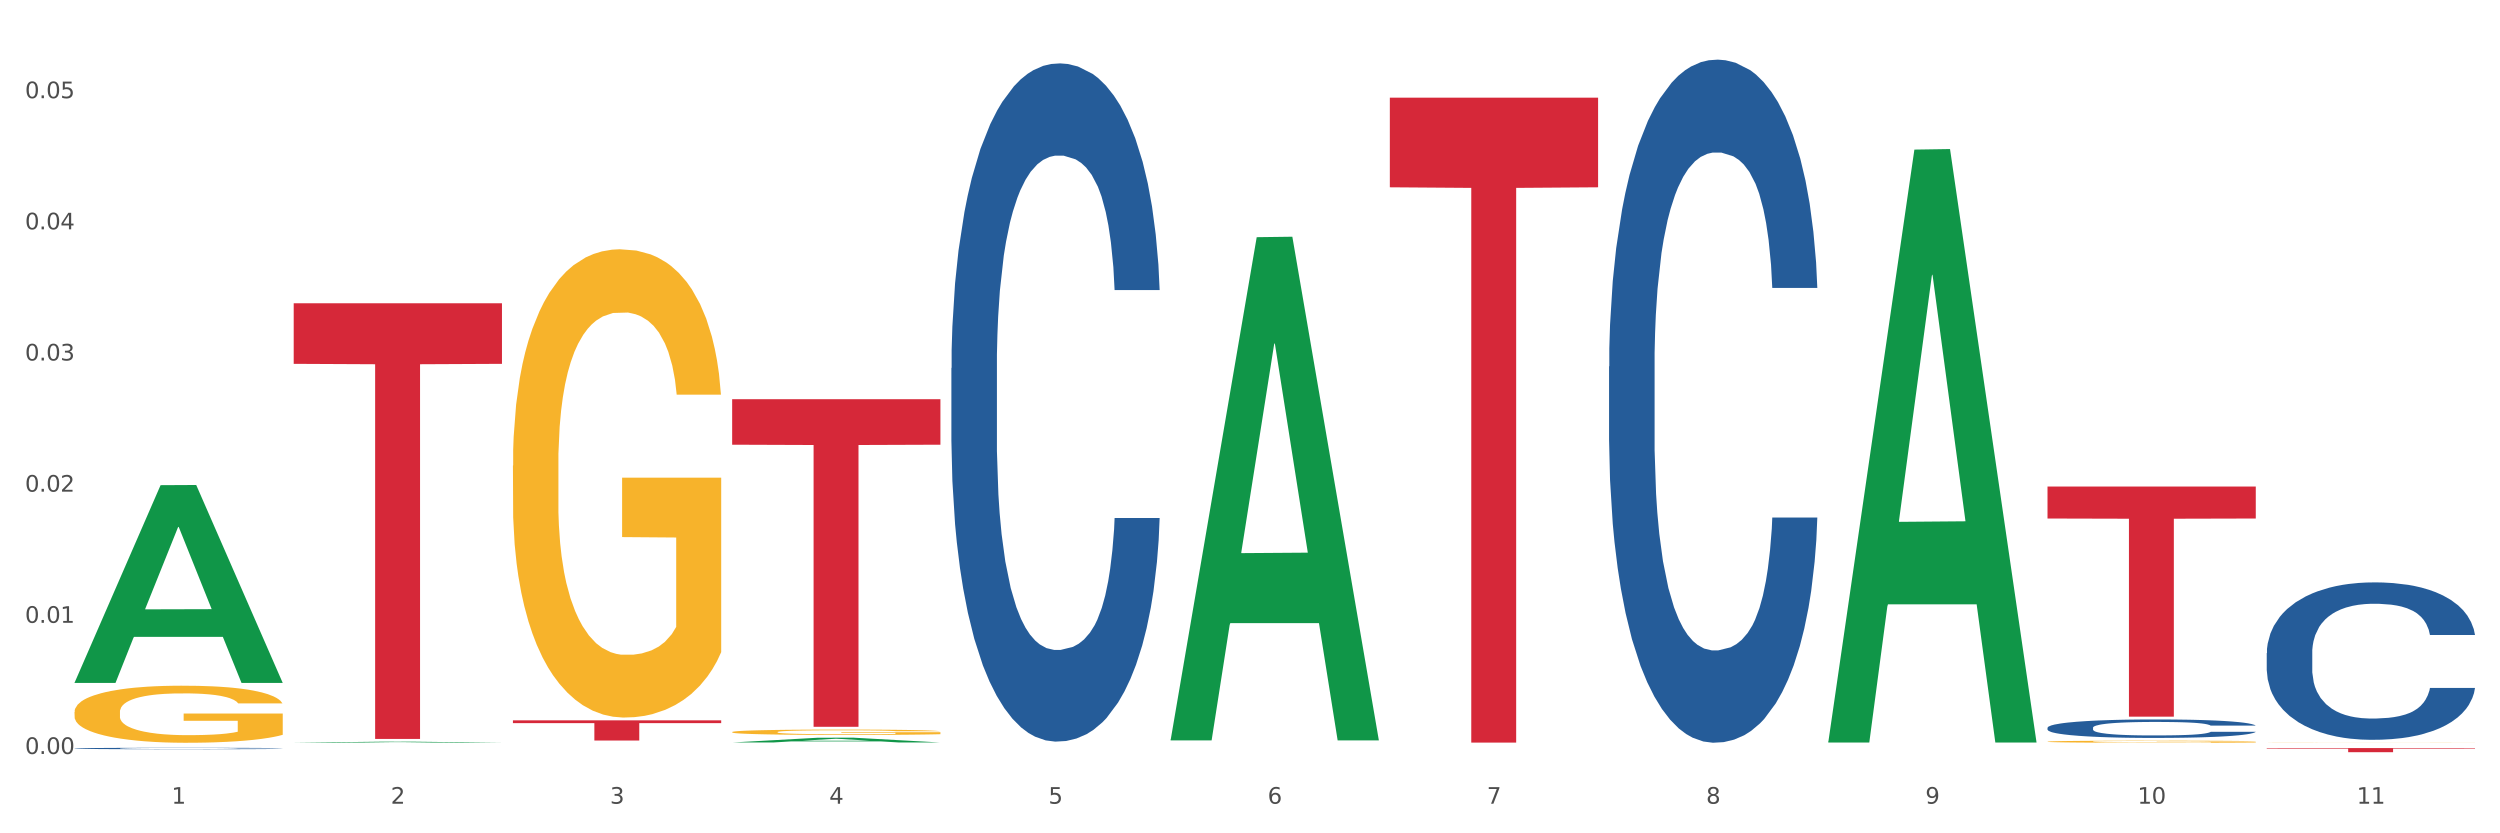
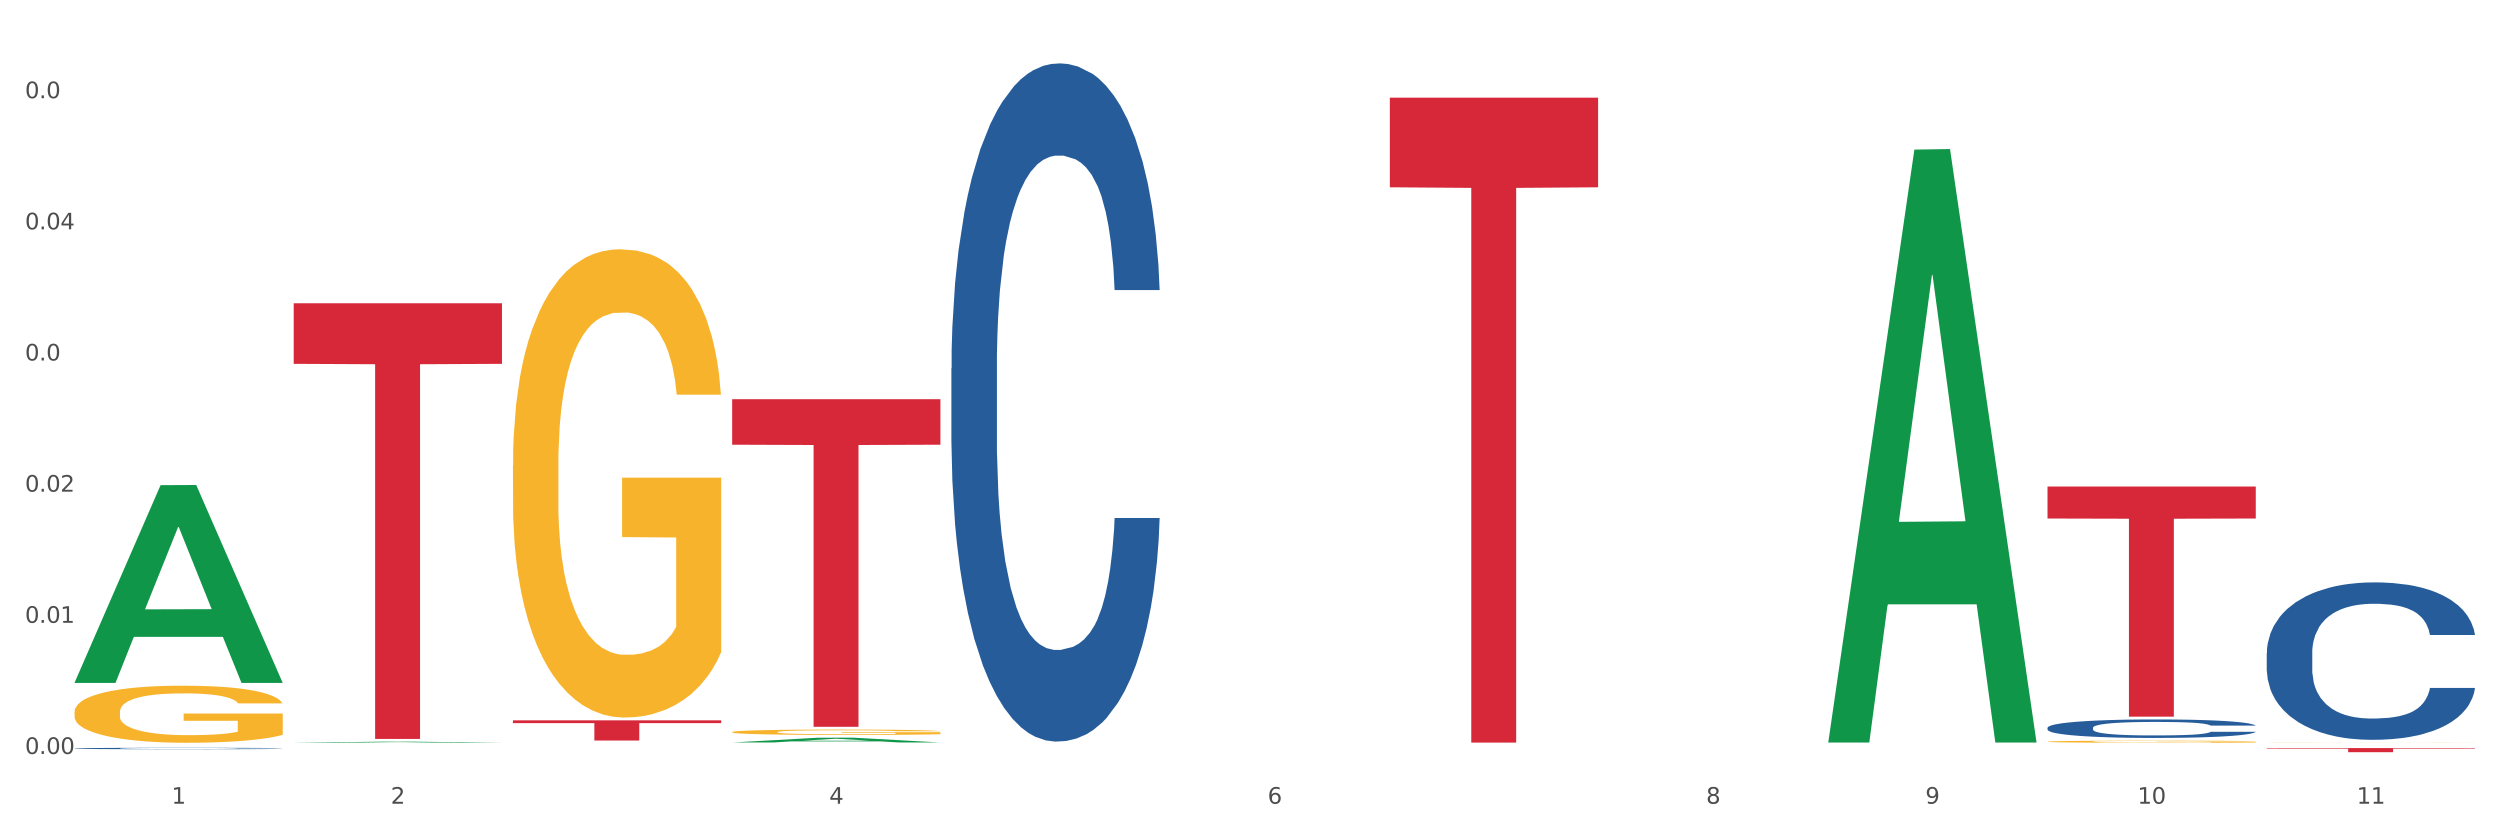
<svg xmlns="http://www.w3.org/2000/svg" xmlns:xlink="http://www.w3.org/1999/xlink" width="1080pt" height="360pt" viewBox="0 0 1080 360" version="1.1">
  <rect x="0" y="0" width="1080" height="360" fill="#333333" stroke="none" />
  <defs>
    <style type="text/css">*{stroke-linejoin: round; stroke-linecap: butt}</style>
  </defs>
  <g id="figure_1">
    <g id="patch_1">
      <path d="M 0 360  L 1080 360  L 1080 0  L 0 0  z " style="fill: #ffffff; stroke: #ffffff; stroke-linejoin: miter" />
    </g>
    <g id="axes_1">
      <g id="matplotlib.axis_1">
        <g id="xtick_1">
          <g id="text_1">
            <g style="fill: #4d4d4d" transform="translate(74.106 347.204) scale(0.096 -0.096)">
              <defs>
                <path id="DejaVuSans-31" d="M 794 531  L 1825 531  L 1825 4091  L 703 3866  L 703 4441  L 1819 4666  L 2450 4666  L 2450 531  L 3481 531  L 3481 0  L 794 0  L 794 531  z " transform="scale(0.016)" />
              </defs>
              <use xlink:href="#DejaVuSans-31" />
            </g>
          </g>
        </g>
        <g id="xtick_2">
          <g id="text_2">
            <g style="fill: #4d4d4d" transform="translate(168.812 347.204) scale(0.096 -0.096)">
              <defs>
                <path id="DejaVuSans-32" d="M 1228 531  L 3431 531  L 3431 0  L 469 0  L 469 531  Q 828 903 1448 1529  Q 2069 2156 2228 2338  Q 2531 2678 2651 2914  Q 2772 3150 2772 3378  Q 2772 3750 2511 3984  Q 2250 4219 1831 4219  Q 1534 4219 1204 4116  Q 875 4013 500 3803  L 500 4441  Q 881 4594 1212 4672  Q 1544 4750 1819 4750  Q 2544 4750 2975 4387  Q 3406 4025 3406 3419  Q 3406 3131 3298 2873  Q 3191 2616 2906 2266  Q 2828 2175 2409 1742  Q 1991 1309 1228 531  z " transform="scale(0.016)" />
              </defs>
              <use xlink:href="#DejaVuSans-32" />
            </g>
          </g>
        </g>
        <g id="xtick_3">
          <g id="text_3">
            <g style="fill: #4d4d4d" transform="translate(263.517 347.204) scale(0.096 -0.096)">
              <defs>
-                 <path id="DejaVuSans-33" d="M 2597 2516  Q 3050 2419 3304 2112  Q 3559 1806 3559 1356  Q 3559 666 3084 287  Q 2609 -91 1734 -91  Q 1441 -91 1130 -33  Q 819 25 488 141  L 488 750  Q 750 597 1062 519  Q 1375 441 1716 441  Q 2309 441 2620 675  Q 2931 909 2931 1356  Q 2931 1769 2642 2001  Q 2353 2234 1838 2234  L 1294 2234  L 1294 2753  L 1863 2753  Q 2328 2753 2575 2939  Q 2822 3125 2822 3475  Q 2822 3834 2567 4026  Q 2313 4219 1838 4219  Q 1578 4219 1281 4162  Q 984 4106 628 3988  L 628 4550  Q 988 4650 1302 4700  Q 1616 4750 1894 4750  Q 2613 4750 3031 4423  Q 3450 4097 3450 3541  Q 3450 3153 3228 2886  Q 3006 2619 2597 2516  z " transform="scale(0.016)" />
-               </defs>
+                 </defs>
              <use xlink:href="#DejaVuSans-33" />
            </g>
          </g>
        </g>
        <g id="xtick_4">
          <g id="text_4">
            <g style="fill: #4d4d4d" transform="translate(358.223 347.204) scale(0.096 -0.096)">
              <defs>
                <path id="DejaVuSans-34" d="M 2419 4116  L 825 1625  L 2419 1625  L 2419 4116  z M 2253 4666  L 3047 4666  L 3047 1625  L 3713 1625  L 3713 1100  L 3047 1100  L 3047 0  L 2419 0  L 2419 1100  L 313 1100  L 313 1709  L 2253 4666  z " transform="scale(0.016)" />
              </defs>
              <use xlink:href="#DejaVuSans-34" />
            </g>
          </g>
        </g>
        <g id="xtick_5">
          <g id="text_5">
            <g style="fill: #4d4d4d" transform="translate(452.928 347.204) scale(0.096 -0.096)">
              <defs>
-                 <path id="DejaVuSans-35" d="M 691 4666  L 3169 4666  L 3169 4134  L 1269 4134  L 1269 2991  Q 1406 3038 1543 3061  Q 1681 3084 1819 3084  Q 2600 3084 3056 2656  Q 3513 2228 3513 1497  Q 3513 744 3044 326  Q 2575 -91 1722 -91  Q 1428 -91 1123 -41  Q 819 9 494 109  L 494 744  Q 775 591 1075 516  Q 1375 441 1709 441  Q 2250 441 2565 725  Q 2881 1009 2881 1497  Q 2881 1984 2565 2268  Q 2250 2553 1709 2553  Q 1456 2553 1204 2497  Q 953 2441 691 2322  L 691 4666  z " transform="scale(0.016)" />
-               </defs>
+                 </defs>
              <use xlink:href="#DejaVuSans-35" />
            </g>
          </g>
        </g>
        <g id="xtick_6">
          <g id="text_6">
            <g style="fill: #4d4d4d" transform="translate(547.634 347.204) scale(0.096 -0.096)">
              <defs>
                <path id="DejaVuSans-36" d="M 2113 2584  Q 1688 2584 1439 2293  Q 1191 2003 1191 1497  Q 1191 994 1439 701  Q 1688 409 2113 409  Q 2538 409 2786 701  Q 3034 994 3034 1497  Q 3034 2003 2786 2293  Q 2538 2584 2113 2584  z M 3366 4563  L 3366 3988  Q 3128 4100 2886 4159  Q 2644 4219 2406 4219  Q 1781 4219 1451 3797  Q 1122 3375 1075 2522  Q 1259 2794 1537 2939  Q 1816 3084 2150 3084  Q 2853 3084 3261 2657  Q 3669 2231 3669 1497  Q 3669 778 3244 343  Q 2819 -91 2113 -91  Q 1303 -91 875 529  Q 447 1150 447 2328  Q 447 3434 972 4092  Q 1497 4750 2381 4750  Q 2619 4750 2861 4703  Q 3103 4656 3366 4563  z " transform="scale(0.016)" />
              </defs>
              <use xlink:href="#DejaVuSans-36" />
            </g>
          </g>
        </g>
        <g id="xtick_7">
          <g id="text_7">
            <g style="fill: #4d4d4d" transform="translate(642.339 347.204) scale(0.096 -0.096)">
              <defs>
-                 <path id="DejaVuSans-37" d="M 525 4666  L 3525 4666  L 3525 4397  L 1831 0  L 1172 0  L 2766 4134  L 525 4134  L 525 4666  z " transform="scale(0.016)" />
-               </defs>
+                 </defs>
              <use xlink:href="#DejaVuSans-37" />
            </g>
          </g>
        </g>
        <g id="xtick_8">
          <g id="text_8">
            <g style="fill: #4d4d4d" transform="translate(737.044 347.204) scale(0.096 -0.096)">
              <defs>
                <path id="DejaVuSans-38" d="M 2034 2216  Q 1584 2216 1326 1975  Q 1069 1734 1069 1313  Q 1069 891 1326 650  Q 1584 409 2034 409  Q 2484 409 2743 651  Q 3003 894 3003 1313  Q 3003 1734 2745 1975  Q 2488 2216 2034 2216  z M 1403 2484  Q 997 2584 770 2862  Q 544 3141 544 3541  Q 544 4100 942 4425  Q 1341 4750 2034 4750  Q 2731 4750 3128 4425  Q 3525 4100 3525 3541  Q 3525 3141 3298 2862  Q 3072 2584 2669 2484  Q 3125 2378 3379 2068  Q 3634 1759 3634 1313  Q 3634 634 3220 271  Q 2806 -91 2034 -91  Q 1263 -91 848 271  Q 434 634 434 1313  Q 434 1759 690 2068  Q 947 2378 1403 2484  z M 1172 3481  Q 1172 3119 1398 2916  Q 1625 2713 2034 2713  Q 2441 2713 2670 2916  Q 2900 3119 2900 3481  Q 2900 3844 2670 4047  Q 2441 4250 2034 4250  Q 1625 4250 1398 4047  Q 1172 3844 1172 3481  z " transform="scale(0.016)" />
              </defs>
              <use xlink:href="#DejaVuSans-38" />
            </g>
          </g>
        </g>
        <g id="xtick_9">
          <g id="text_9">
            <g style="fill: #4d4d4d" transform="translate(831.75 347.204) scale(0.096 -0.096)">
              <defs>
                <path id="DejaVuSans-39" d="M 703 97  L 703 672  Q 941 559 1184 500  Q 1428 441 1663 441  Q 2288 441 2617 861  Q 2947 1281 2994 2138  Q 2813 1869 2534 1725  Q 2256 1581 1919 1581  Q 1219 1581 811 2004  Q 403 2428 403 3163  Q 403 3881 828 4315  Q 1253 4750 1959 4750  Q 2769 4750 3195 4129  Q 3622 3509 3622 2328  Q 3622 1225 3098 567  Q 2575 -91 1691 -91  Q 1453 -91 1209 -44  Q 966 3 703 97  z M 1959 2075  Q 2384 2075 2632 2365  Q 2881 2656 2881 3163  Q 2881 3666 2632 3958  Q 2384 4250 1959 4250  Q 1534 4250 1286 3958  Q 1038 3666 1038 3163  Q 1038 2656 1286 2365  Q 1534 2075 1959 2075  z " transform="scale(0.016)" />
              </defs>
              <use xlink:href="#DejaVuSans-39" />
            </g>
          </g>
        </g>
        <g id="xtick_10">
          <g id="text_10">
            <g style="fill: #4d4d4d" transform="translate(923.401 347.204) scale(0.096 -0.096)">
              <defs>
                <path id="DejaVuSans-30" d="M 2034 4250  Q 1547 4250 1301 3770  Q 1056 3291 1056 2328  Q 1056 1369 1301 889  Q 1547 409 2034 409  Q 2525 409 2770 889  Q 3016 1369 3016 2328  Q 3016 3291 2770 3770  Q 2525 4250 2034 4250  z M 2034 4750  Q 2819 4750 3233 4129  Q 3647 3509 3647 2328  Q 3647 1150 3233 529  Q 2819 -91 2034 -91  Q 1250 -91 836 529  Q 422 1150 422 2328  Q 422 3509 836 4129  Q 1250 4750 2034 4750  z " transform="scale(0.016)" />
              </defs>
              <use xlink:href="#DejaVuSans-31" />
              <use xlink:href="#DejaVuSans-30" transform="translate(63.623 0)" />
            </g>
          </g>
        </g>
        <g id="xtick_11">
          <g id="text_11">
            <g style="fill: #4d4d4d" transform="translate(1018.107 347.204) scale(0.096 -0.096)">
              <use xlink:href="#DejaVuSans-31" />
              <use xlink:href="#DejaVuSans-31" transform="translate(63.623 0)" />
            </g>
          </g>
        </g>
        <g id="xtick_12" />
        <g id="xtick_13" />
        <g id="xtick_14" />
        <g id="xtick_15" />
        <g id="xtick_16" />
        <g id="xtick_17" />
        <g id="xtick_18" />
        <g id="xtick_19" />
        <g id="xtick_20" />
        <g id="xtick_21" />
      </g>
      <g id="matplotlib.axis_2">
        <g id="ytick_1">
          <g id="text_12">
            <g style="fill: #4d4d4d" transform="translate(10.8 325.714) scale(0.096 -0.096)">
              <defs>
                <path id="DejaVuSans-2e" d="M 684 794  L 1344 794  L 1344 0  L 684 0  L 684 794  z " transform="scale(0.016)" />
              </defs>
              <use xlink:href="#DejaVuSans-30" />
              <use xlink:href="#DejaVuSans-2e" transform="translate(63.623 0)" />
              <use xlink:href="#DejaVuSans-30" transform="translate(95.41 0)" />
              <use xlink:href="#DejaVuSans-30" transform="translate(159.033 0)" />
            </g>
          </g>
        </g>
        <g id="ytick_2">
          <g id="text_13">
            <g style="fill: #4d4d4d" transform="translate(10.8 269.056) scale(0.096 -0.096)">
              <use xlink:href="#DejaVuSans-30" />
              <use xlink:href="#DejaVuSans-2e" transform="translate(63.623 0)" />
              <use xlink:href="#DejaVuSans-30" transform="translate(95.41 0)" />
              <use xlink:href="#DejaVuSans-31" transform="translate(159.033 0)" />
            </g>
          </g>
        </g>
        <g id="ytick_3">
          <g id="text_14">
            <g style="fill: #4d4d4d" transform="translate(10.8 212.399) scale(0.096 -0.096)">
              <use xlink:href="#DejaVuSans-30" />
              <use xlink:href="#DejaVuSans-2e" transform="translate(63.623 0)" />
              <use xlink:href="#DejaVuSans-30" transform="translate(95.41 0)" />
              <use xlink:href="#DejaVuSans-32" transform="translate(159.033 0)" />
            </g>
          </g>
        </g>
        <g id="ytick_4">
          <g id="text_15">
            <g style="fill: #4d4d4d" transform="translate(10.8 155.741) scale(0.096 -0.096)">
              <use xlink:href="#DejaVuSans-30" />
              <use xlink:href="#DejaVuSans-2e" transform="translate(63.623 0)" />
              <use xlink:href="#DejaVuSans-30" transform="translate(95.41 0)" />
              <use xlink:href="#DejaVuSans-33" transform="translate(159.033 0)" />
            </g>
          </g>
        </g>
        <g id="ytick_5">
          <g id="text_16">
            <g style="fill: #4d4d4d" transform="translate(10.8 99.083) scale(0.096 -0.096)">
              <use xlink:href="#DejaVuSans-30" />
              <use xlink:href="#DejaVuSans-2e" transform="translate(63.623 0)" />
              <use xlink:href="#DejaVuSans-30" transform="translate(95.41 0)" />
              <use xlink:href="#DejaVuSans-34" transform="translate(159.033 0)" />
            </g>
          </g>
        </g>
        <g id="ytick_6">
          <g id="text_17">
            <g style="fill: #4d4d4d" transform="translate(10.8 42.426) scale(0.096 -0.096)">
              <use xlink:href="#DejaVuSans-30" />
              <use xlink:href="#DejaVuSans-2e" transform="translate(63.623 0)" />
              <use xlink:href="#DejaVuSans-30" transform="translate(95.41 0)" />
              <use xlink:href="#DejaVuSans-35" transform="translate(159.033 0)" />
            </g>
          </g>
        </g>
        <g id="ytick_7" />
        <g id="ytick_8" />
        <g id="ytick_9" />
        <g id="ytick_10" />
        <g id="ytick_11" />
      </g>
      <g id="PolyCollection_1">
        <path d="M 32.175 294.875  L 32.268 294.795  L 69.369 209.595  L 84.766 209.515  L 122.145 295.036  L 104.337 295.036  L 96.267 275.121  L 57.96 275.121  L 57.682 275.442  L 49.891 295.036  L 32.175 295.036  L 32.175 294.875  L 62.783 263.236  L 91.444 263.156  L 77.253 227.743  L 77.067 227.583  L 76.882 227.824  L 62.691 263.156  L 62.783 263.236  L 32.175 294.875  z " clip-path="url(#pce59ac9268)" style="fill: #109648" />
        <path d="M 221.586 201.166  L 221.692 200.981  L 221.692 194.33  L 221.905 188.602  L 222.967 174.745  L 224.56 163.29  L 225.729 157.193  L 226.897 152.204  L 228.278 147.216  L 229.978 142.042  L 233.058 134.467  L 234.97 130.587  L 237.307 126.522  L 241.556 120.61  L 244.636 117.284  L 247.823 114.513  L 253.028 111.187  L 256.427 109.709  L 260.038 108.601  L 264.394 107.862  L 267.686 107.677  L 274.91 108.231  L 281.07 109.894  L 284.045 111.187  L 287.869 113.404  L 289.887 114.882  L 293.18 117.839  L 296.579 121.719  L 298.916 125.044  L 302.421 131.326  L 305.077 137.608  L 307.52 145.368  L 308.794 150.726  L 309.75 155.715  L 310.6 161.442  L 311.45 170.495  L 292.33 170.495  L 291.586 164.029  L 290.418 157.932  L 288.718 152.019  L 287.231 148.324  L 284.682 143.705  L 282.345 140.749  L 279.902 138.532  L 276.928 136.684  L 274.591 135.76  L 271.298 135.021  L 264.818 135.206  L 260.463 136.684  L 257.489 138.532  L 255.577 140.195  L 253.878 142.042  L 251.966 144.629  L 249.735 148.509  L 248.142 152.019  L 246.548 156.454  L 245.274 160.888  L 244.105 166.061  L 243.149 171.604  L 242.406 177.332  L 241.768 184.353  L 241.237 195.992  L 241.237 221.305  L 241.45 227.032  L 241.981 234.608  L 242.618 240.335  L 243.68 247.171  L 244.636 251.79  L 246.442 258.442  L 248.46 263.985  L 250.054 267.495  L 251.647 270.451  L 254.409 274.516  L 257.489 277.842  L 260.145 279.874  L 263.756 281.722  L 266.199 282.461  L 268.324 282.83  L 273.529 282.83  L 277.246 282.276  L 281.389 280.983  L 284.576 279.32  L 287.231 277.287  L 290.206 273.962  L 292.118 270.821  L 292.118 232.206  L 268.749 232.021  L 268.749 206.339  L 311.556 206.339  L 311.556 281.722  L 309.75 285.602  L 307.732 289.112  L 305.608 292.253  L 302.421 296.133  L 298.597 299.828  L 295.198 302.415  L 291.586 304.632  L 287.338 306.664  L 281.814 308.512  L 278.415 309.251  L 274.166 309.805  L 269.174 309.99  L 264.818 309.62  L 260.57 308.697  L 256.108 307.034  L 251.753 304.632  L 248.46 302.23  L 245.167 299.274  L 241.662 295.394  L 238.9 291.699  L 236.776 288.373  L 234.439 284.123  L 231.89 278.581  L 229.978 273.592  L 228.278 268.419  L 226.472 261.767  L 225.198 256.04  L 223.923 248.834  L 223.179 243.476  L 222.33 235.162  L 221.692 223.522  L 221.586 201.166  z " clip-path="url(#pce59ac9268)" style="fill: #f7b32b" />
        <path d="M 316.291 316.249  L 316.398 316.247  L 316.398 316.171  L 316.61 316.105  L 317.672 315.946  L 319.266 315.814  L 320.434 315.744  L 321.603 315.687  L 322.983 315.63  L 324.683 315.57  L 327.763 315.483  L 329.675 315.439  L 332.012 315.392  L 336.261 315.324  L 339.342 315.286  L 342.528 315.254  L 347.733 315.216  L 351.132 315.199  L 354.744 315.186  L 359.099 315.178  L 362.392 315.175  L 369.615 315.182  L 375.776 315.201  L 378.75 315.216  L 382.574 315.241  L 384.592 315.258  L 387.885 315.292  L 391.284 315.337  L 393.621 315.375  L 397.127 315.447  L 399.782 315.519  L 402.225 315.608  L 403.5 315.67  L 404.456 315.727  L 405.306 315.793  L 406.155 315.897  L 387.035 315.897  L 386.292 315.823  L 385.123 315.753  L 383.424 315.685  L 381.937 315.642  L 379.387 315.589  L 377.051 315.555  L 374.607 315.53  L 371.633 315.509  L 369.296 315.498  L 366.003 315.49  L 359.524 315.492  L 355.169 315.509  L 352.195 315.53  L 350.283 315.549  L 348.583 315.57  L 346.671 315.6  L 344.44 315.645  L 342.847 315.685  L 341.254 315.736  L 339.979 315.787  L 338.811 315.846  L 337.855 315.91  L 337.111 315.976  L 336.474 316.056  L 335.943 316.19  L 335.943 316.481  L 336.155 316.547  L 336.686 316.634  L 337.323 316.699  L 338.386 316.778  L 339.342 316.831  L 341.147 316.907  L 343.166 316.971  L 344.759 317.011  L 346.352 317.045  L 349.114 317.092  L 352.195 317.13  L 354.85 317.154  L 358.462 317.175  L 360.905 317.183  L 363.029 317.188  L 368.234 317.188  L 371.952 317.181  L 376.095 317.166  L 379.281 317.147  L 381.937 317.124  L 384.911 317.086  L 386.823 317.05  L 386.823 316.606  L 363.454 316.604  L 363.454 316.309  L 406.262 316.309  L 406.262 317.175  L 404.456 317.219  L 402.438 317.26  L 400.313 317.296  L 397.127 317.34  L 393.303 317.383  L 389.903 317.413  L 386.292 317.438  L 382.043 317.461  L 376.519 317.483  L 373.12 317.491  L 368.871 317.497  L 363.879 317.5  L 359.524 317.495  L 355.275 317.485  L 350.814 317.466  L 346.459 317.438  L 343.166 317.41  L 339.873 317.376  L 336.367 317.332  L 333.606 317.289  L 331.481 317.251  L 329.144 317.202  L 326.595 317.139  L 324.683 317.081  L 322.983 317.022  L 321.178 316.946  L 319.903 316.88  L 318.628 316.797  L 317.885 316.735  L 317.035 316.64  L 316.398 316.506  L 316.291 316.249  z " clip-path="url(#pce59ac9268)" style="fill: #f7b32b" />
        <path d="M 884.524 320.392  L 884.631 320.391  L 884.631 320.361  L 884.843 320.335  L 885.905 320.273  L 887.499 320.222  L 888.667 320.194  L 889.835 320.172  L 891.216 320.149  L 892.916 320.126  L 895.996 320.092  L 897.908 320.074  L 900.245 320.056  L 904.494 320.03  L 907.575 320.015  L 910.761 320.002  L 915.966 319.987  L 919.365 319.981  L 922.977 319.976  L 927.332 319.972  L 930.625 319.971  L 937.848 319.974  L 944.009 319.981  L 946.983 319.987  L 950.807 319.997  L 952.825 320.004  L 956.118 320.017  L 959.517 320.035  L 961.854 320.05  L 965.359 320.078  L 968.015 320.106  L 970.458 320.141  L 971.733 320.165  L 972.689 320.187  L 973.539 320.213  L 974.388 320.254  L 955.268 320.254  L 954.525 320.225  L 953.356 320.197  L 951.657 320.171  L 950.17 320.154  L 947.62 320.133  L 945.283 320.12  L 942.84 320.11  L 939.866 320.102  L 937.529 320.098  L 934.236 320.094  L 927.757 320.095  L 923.402 320.102  L 920.427 320.11  L 918.515 320.118  L 916.816 320.126  L 914.904 320.138  L 912.673 320.155  L 911.08 320.171  L 909.487 320.191  L 908.212 320.211  L 907.043 320.234  L 906.087 320.259  L 905.344 320.285  L 904.707 320.316  L 904.175 320.369  L 904.175 320.482  L 904.388 320.508  L 904.919 320.542  L 905.556 320.568  L 906.619 320.599  L 907.575 320.62  L 909.38 320.65  L 911.399 320.674  L 912.992 320.69  L 914.585 320.704  L 917.347 320.722  L 920.427 320.737  L 923.083 320.746  L 926.695 320.754  L 929.138 320.758  L 931.262 320.759  L 936.467 320.759  L 940.185 320.757  L 944.327 320.751  L 947.514 320.743  L 950.17 320.734  L 953.144 320.719  L 955.056 320.705  L 955.056 320.532  L 931.687 320.531  L 931.687 320.415  L 974.495 320.415  L 974.495 320.754  L 972.689 320.772  L 970.671 320.787  L 968.546 320.802  L 965.359 320.819  L 961.535 320.836  L 958.136 320.847  L 954.525 320.857  L 950.276 320.866  L 944.752 320.875  L 941.353 320.878  L 937.104 320.881  L 932.112 320.881  L 927.757 320.88  L 923.508 320.876  L 919.047 320.868  L 914.691 320.857  L 911.399 320.846  L 908.106 320.833  L 904.6 320.816  L 901.839 320.799  L 899.714 320.784  L 897.377 320.765  L 894.828 320.74  L 892.916 320.718  L 891.216 320.694  L 889.411 320.664  L 888.136 320.639  L 886.861 320.606  L 886.118 320.582  L 885.268 320.545  L 884.631 320.492  L 884.524 320.392  z " clip-path="url(#pce59ac9268)" style="fill: #f7b32b" />
        <path d="M 979.23 320.832  L 979.336 320.832  L 979.336 320.829  L 979.548 320.827  L 980.611 320.82  L 982.204 320.815  L 983.372 320.812  L 984.541 320.81  L 985.922 320.808  L 987.621 320.806  L 990.702 320.802  L 992.614 320.8  L 994.951 320.799  L 999.2 320.796  L 1002.28 320.794  L 1005.467 320.793  L 1010.672 320.792  L 1014.071 320.791  L 1017.682 320.791  L 1022.037 320.79  L 1025.33 320.79  L 1032.553 320.79  L 1038.714 320.791  L 1041.688 320.792  L 1045.512 320.793  L 1047.531 320.793  L 1050.824 320.795  L 1054.223 320.796  L 1056.56 320.798  L 1060.065 320.801  L 1062.72 320.804  L 1065.164 320.807  L 1066.438 320.81  L 1067.394 320.812  L 1068.244 320.814  L 1069.094 320.818  L 1049.974 320.818  L 1049.23 320.816  L 1048.062 320.813  L 1046.362 320.81  L 1044.875 320.808  L 1042.326 320.806  L 1039.989 320.805  L 1037.546 320.804  L 1034.572 320.803  L 1032.235 320.803  L 1028.942 320.802  L 1022.462 320.803  L 1018.107 320.803  L 1015.133 320.804  L 1013.221 320.805  L 1011.521 320.806  L 1009.609 320.807  L 1007.379 320.809  L 1005.785 320.81  L 1004.192 320.812  L 1002.917 320.814  L 1001.749 320.816  L 1000.793 320.819  L 1000.049 320.822  L 999.412 320.825  L 998.881 320.83  L 998.881 320.841  L 999.093 320.844  L 999.624 320.847  L 1000.262 320.85  L 1001.324 320.853  L 1002.28 320.855  L 1004.086 320.858  L 1006.104 320.861  L 1007.697 320.862  L 1009.291 320.864  L 1012.052 320.865  L 1015.133 320.867  L 1017.788 320.868  L 1021.4 320.869  L 1023.843 320.869  L 1025.968 320.869  L 1031.172 320.869  L 1034.89 320.869  L 1039.033 320.868  L 1042.22 320.868  L 1044.875 320.867  L 1047.849 320.865  L 1049.761 320.864  L 1049.761 320.846  L 1026.392 320.846  L 1026.392 320.835  L 1069.2 320.835  L 1069.2 320.869  L 1067.394 320.87  L 1065.376 320.872  L 1063.252 320.873  L 1060.065 320.875  L 1056.241 320.877  L 1052.842 320.878  L 1049.23 320.879  L 1044.981 320.88  L 1039.458 320.881  L 1036.059 320.881  L 1031.81 320.881  L 1026.817 320.881  L 1022.462 320.881  L 1018.213 320.881  L 1013.752 320.88  L 1009.397 320.879  L 1006.104 320.878  L 1002.811 320.877  L 999.306 320.875  L 996.544 320.873  L 994.42 320.872  L 992.083 320.87  L 989.533 320.867  L 987.621 320.865  L 985.922 320.863  L 984.116 320.86  L 982.841 320.857  L 981.567 320.854  L 980.823 320.851  L 979.973 320.848  L 979.336 320.842  L 979.23 320.832  z " clip-path="url(#pce59ac9268)" style="fill: #f7b32b" />
        <path d="M 126.88 131.023  L 216.851 131.023  L 216.851 157.177  L 181.46 157.353  L 181.46 319.225  L 162.058 319.225  L 162.058 157.353  L 126.88 157.177  L 126.88 131.199  L 126.88 131.023  z " clip-path="url(#pce59ac9268)" style="fill: #d62839" />
        <path d="M 221.586 311.175  L 311.556 311.175  L 311.556 312.389  L 276.165 312.397  L 276.165 319.911  L 256.764 319.911  L 256.764 312.397  L 221.586 312.389  L 221.586 311.183  L 221.586 311.175  z " clip-path="url(#pce59ac9268)" style="fill: #d62839" />
        <path d="M 316.291 172.44  L 406.262 172.44  L 406.262 192.111  L 370.871 192.244  L 370.871 313.99  L 351.469 313.99  L 351.469 192.244  L 316.291 192.111  L 316.291 172.573  L 316.291 172.44  z " clip-path="url(#pce59ac9268)" style="fill: #d62839" />
        <path d="M 979.23 282.148  L 979.336 282.086  L 979.336 280.347  L 979.655 277.986  L 980.825 273.638  L 982.314 270.346  L 984.866 266.495  L 986.249 264.88  L 988.057 263.078  L 991.779 260.159  L 996.033 257.674  L 999.01 256.307  L 1001.244 255.438  L 1006.242 253.885  L 1009.114 253.202  L 1012.091 252.643  L 1014.644 252.27  L 1018.898 251.835  L 1022.301 251.649  L 1026.236 251.587  L 1029.532 251.649  L 1033.893 251.897  L 1040.273 252.643  L 1042.719 253.077  L 1046.016 253.823  L 1049.419 254.817  L 1052.184 255.811  L 1055.375 257.239  L 1058.672 259.103  L 1061.862 261.463  L 1064.095 263.637  L 1065.903 265.936  L 1067.498 268.731  L 1068.668 271.775  L 1069.2 274.321  L 1049.738 274.321  L 1049.207 272.023  L 1048.143 269.538  L 1047.08 267.861  L 1045.91 266.495  L 1044.102 264.942  L 1042.507 263.948  L 1039.848 262.768  L 1037.402 262.022  L 1035.381 261.587  L 1032.935 261.215  L 1027.724 260.842  L 1024.002 260.842  L 1021.663 260.966  L 1018.791 261.277  L 1016.345 261.712  L 1013.474 262.457  L 1011.24 263.265  L 1009.007 264.321  L 1007.731 265.066  L 1005.817 266.433  L 1004.541 267.551  L 1002.839 269.476  L 1001.882 270.843  L 1000.18 274.384  L 999.436 276.992  L 999.117 278.794  L 998.904 280.782  L 998.904 290.472  L 999.542 294.82  L 1000.074 296.684  L 1000.925 298.796  L 1002.52 301.529  L 1004.86 304.2  L 1007.306 306.125  L 1009.326 307.306  L 1011.24 308.175  L 1013.155 308.859  L 1015.494 309.48  L 1017.409 309.852  L 1020.28 310.225  L 1023.683 310.412  L 1026.342 310.412  L 1031.766 310.101  L 1034.212 309.79  L 1036.551 309.356  L 1039.104 308.672  L 1041.124 307.927  L 1042.294 307.368  L 1044.208 306.188  L 1045.697 304.945  L 1046.973 303.517  L 1047.824 302.274  L 1048.781 300.411  L 1049.526 298.299  L 1049.738 297.181  L 1069.2 297.181  L 1068.775 299.417  L 1068.03 301.591  L 1066.541 304.51  L 1065.371 306.188  L 1063.564 308.237  L 1061.649 309.977  L 1058.991 311.902  L 1056.545 313.331  L 1053.992 314.573  L 1051.227 315.691  L 1046.229 317.244  L 1044.421 317.679  L 1040.592 318.425  L 1037.615 318.859  L 1033.254 319.294  L 1028.788 319.543  L 1024.109 319.605  L 1019.961 319.481  L 1015.388 319.108  L 1012.517 318.735  L 1009.326 318.176  L 1005.604 317.307  L 1002.095 316.251  L 998.798 315.008  L 995.714 313.58  L 992.842 311.964  L 989.12 309.293  L 986.355 306.684  L 984.334 304.262  L 982.952 302.212  L 981.569 299.603  L 980.825 297.802  L 979.655 293.454  L 979.23 289.416  L 979.23 282.148  z " clip-path="url(#pce59ac9268)" style="fill: #255c99" />
        <path d="M 884.524 314.387  L 884.631 314.379  L 884.631 314.175  L 884.95 313.898  L 886.12 313.387  L 887.608 313  L 890.161 312.548  L 891.543 312.358  L 893.351 312.147  L 897.073 311.804  L 901.327 311.512  L 904.305 311.351  L 906.538 311.249  L 911.537 311.067  L 914.408 310.987  L 917.386 310.921  L 919.938 310.877  L 924.192 310.826  L 927.595 310.804  L 931.53 310.797  L 934.827 310.804  L 939.187 310.833  L 945.568 310.921  L 948.014 310.972  L 951.311 311.06  L 954.714 311.176  L 957.479 311.293  L 960.669 311.461  L 963.966 311.68  L 967.157 311.957  L 969.39 312.212  L 971.198 312.482  L 972.793 312.811  L 973.963 313.168  L 974.495 313.467  L 955.033 313.467  L 954.501 313.197  L 953.438 312.906  L 952.374 312.709  L 951.204 312.548  L 949.396 312.366  L 947.801 312.249  L 945.143 312.11  L 942.697 312.023  L 940.676 311.972  L 938.23 311.928  L 933.019 311.884  L 929.297 311.884  L 926.957 311.899  L 924.086 311.935  L 921.64 311.986  L 918.768 312.074  L 916.535 312.169  L 914.302 312.293  L 913.026 312.38  L 911.111 312.541  L 909.835 312.672  L 908.134 312.898  L 907.176 313.059  L 905.475 313.475  L 904.73 313.781  L 904.411 313.993  L 904.199 314.226  L 904.199 315.364  L 904.837 315.875  L 905.368 316.094  L 906.219 316.342  L 907.814 316.663  L 910.154 316.977  L 912.6 317.203  L 914.621 317.342  L 916.535 317.444  L 918.449 317.524  L 920.789 317.597  L 922.703 317.641  L 925.575 317.684  L 928.978 317.706  L 931.636 317.706  L 937.06 317.67  L 939.506 317.633  L 941.846 317.582  L 944.398 317.502  L 946.419 317.415  L 947.589 317.349  L 949.503 317.21  L 950.992 317.064  L 952.268 316.896  L 953.119 316.751  L 954.076 316.532  L 954.82 316.284  L 955.033 316.152  L 974.495 316.152  L 974.069 316.415  L 973.325 316.67  L 971.836 317.013  L 970.666 317.21  L 968.858 317.451  L 966.944 317.655  L 964.285 317.881  L 961.839 318.049  L 959.287 318.195  L 956.522 318.327  L 951.523 318.509  L 949.715 318.56  L 945.887 318.648  L 942.909 318.699  L 938.549 318.75  L 934.082 318.779  L 929.403 318.786  L 925.256 318.772  L 920.683 318.728  L 917.811 318.684  L 914.621 318.618  L 910.899 318.516  L 907.389 318.392  L 904.092 318.246  L 901.008 318.078  L 898.137 317.889  L 894.415 317.575  L 891.65 317.269  L 889.629 316.984  L 888.246 316.743  L 886.864 316.437  L 886.12 316.225  L 884.95 315.715  L 884.524 315.24  L 884.524 314.387  z " clip-path="url(#pce59ac9268)" style="fill: #255c99" />
-         <path d="M 695.113 158.356  L 695.22 158.086  L 695.22 150.54  L 695.539 140.299  L 696.709 121.433  L 698.197 107.15  L 700.75 90.441  L 702.132 83.433  L 703.94 75.618  L 707.662 62.951  L 711.916 52.171  L 714.894 46.242  L 717.127 42.469  L 722.126 35.731  L 724.997 32.767  L 727.975 30.341  L 730.527 28.724  L 734.781 26.838  L 738.184 26.029  L 742.119 25.759  L 745.416 26.029  L 749.776 27.107  L 756.157 30.341  L 758.603 32.228  L 761.9 35.462  L 765.303 39.774  L 768.068 44.086  L 771.258 50.284  L 774.555 58.37  L 777.746 68.611  L 779.979 78.043  L 781.787 88.015  L 783.382 100.143  L 784.552 113.348  L 785.084 124.398  L 765.622 124.398  L 765.09 114.426  L 764.027 103.646  L 762.963 96.37  L 761.793 90.441  L 759.985 83.703  L 758.39 79.391  L 755.732 74.27  L 753.286 71.036  L 751.265 69.15  L 748.819 67.533  L 743.608 65.916  L 739.886 65.916  L 737.546 66.455  L 734.675 67.802  L 732.229 69.689  L 729.357 72.923  L 727.124 76.426  L 724.891 81.008  L 723.615 84.242  L 721.7 90.171  L 720.424 95.022  L 718.723 103.377  L 717.765 109.306  L 716.064 124.668  L 715.319 135.987  L 715 143.802  L 714.788 152.426  L 714.788 194.469  L 715.426 213.334  L 715.958 221.42  L 716.808 230.583  L 718.404 242.441  L 720.743 254.03  L 723.189 262.384  L 725.21 267.505  L 727.124 271.278  L 729.038 274.242  L 731.378 276.937  L 733.292 278.554  L 736.164 280.171  L 739.567 280.98  L 742.225 280.98  L 747.649 279.632  L 750.095 278.285  L 752.435 276.398  L 754.987 273.434  L 757.008 270.2  L 758.178 267.774  L 760.092 262.654  L 761.581 257.264  L 762.857 251.065  L 763.708 245.675  L 764.665 237.59  L 765.409 228.427  L 765.622 223.576  L 785.084 223.576  L 784.658 233.278  L 783.914 242.71  L 782.425 255.377  L 781.255 262.654  L 779.447 271.547  L 777.533 279.093  L 774.874 287.448  L 772.428 293.647  L 769.876 299.037  L 767.111 303.888  L 762.112 310.625  L 760.305 312.512  L 756.476 315.746  L 753.498 317.633  L 749.138 319.519  L 744.671 320.597  L 739.992 320.867  L 735.845 320.328  L 731.272 318.711  L 728.4 317.094  L 725.21 314.668  L 721.488 310.895  L 717.978 306.313  L 714.681 300.923  L 711.597 294.725  L 708.726 287.718  L 705.004 276.129  L 702.239 264.81  L 700.218 254.299  L 698.836 245.405  L 697.453 234.086  L 696.709 226.271  L 695.539 207.405  L 695.113 189.888  L 695.113 158.356  z " clip-path="url(#pce59ac9268)" style="fill: #255c99" />
        <path d="M 410.997 159.03  L 411.103 158.762  L 411.103 151.27  L 411.422 141.102  L 412.592 122.371  L 414.081 108.189  L 416.633 91.598  L 418.016 84.641  L 419.824 76.881  L 423.546 64.305  L 427.8 53.601  L 430.778 47.714  L 433.011 43.968  L 438.009 37.279  L 440.881 34.335  L 443.858 31.927  L 446.411 30.321  L 450.665 28.448  L 454.068 27.646  L 458.003 27.378  L 461.299 27.646  L 465.66 28.716  L 472.041 31.927  L 474.487 33.8  L 477.783 37.011  L 481.186 41.292  L 483.951 45.574  L 487.142 51.728  L 490.439 59.756  L 493.629 69.924  L 495.862 79.289  L 497.67 89.19  L 499.266 101.231  L 500.435 114.343  L 500.967 125.314  L 481.505 125.314  L 480.974 115.413  L 479.91 104.71  L 478.847 97.485  L 477.677 91.598  L 475.869 84.909  L 474.274 80.627  L 471.615 75.543  L 469.169 72.332  L 467.149 70.459  L 464.703 68.854  L 459.491 67.248  L 455.769 67.248  L 453.43 67.783  L 450.558 69.121  L 448.112 70.994  L 445.241 74.205  L 443.008 77.684  L 440.774 82.233  L 439.498 85.444  L 437.584 91.331  L 436.308 96.147  L 434.606 104.442  L 433.649 110.329  L 431.947 125.582  L 431.203 136.82  L 430.884 144.58  L 430.671 153.143  L 430.671 194.886  L 431.309 213.617  L 431.841 221.645  L 432.692 230.743  L 434.287 242.516  L 436.627 254.023  L 439.073 262.318  L 441.093 267.402  L 443.008 271.148  L 444.922 274.091  L 447.262 276.767  L 449.176 278.373  L 452.047 279.978  L 455.45 280.781  L 458.109 280.781  L 463.533 279.443  L 465.979 278.105  L 468.318 276.232  L 470.871 273.289  L 472.891 270.078  L 474.061 267.669  L 475.975 262.585  L 477.464 257.234  L 478.74 251.079  L 479.591 245.727  L 480.548 237.7  L 481.293 228.602  L 481.505 223.785  L 500.967 223.785  L 500.542 233.418  L 499.797 242.784  L 498.308 255.36  L 497.139 262.585  L 495.331 271.416  L 493.416 278.908  L 490.758 287.203  L 488.312 293.358  L 485.759 298.709  L 482.994 303.526  L 477.996 310.215  L 476.188 312.088  L 472.36 315.3  L 469.382 317.173  L 465.022 319.046  L 460.555 320.116  L 455.876 320.384  L 451.728 319.848  L 447.155 318.243  L 444.284 316.637  L 441.093 314.229  L 437.371 310.483  L 433.862 305.934  L 430.565 300.582  L 427.481 294.428  L 424.609 287.471  L 420.887 275.964  L 418.122 264.726  L 416.102 254.29  L 414.719 245.46  L 413.337 234.221  L 412.592 226.461  L 411.422 207.73  L 410.997 190.337  L 410.997 159.03  z " clip-path="url(#pce59ac9268)" style="fill: #255c99" />
        <path d="M 32.175 323.327  L 32.281 323.326  L 32.281 323.31  L 32.6 323.288  L 33.77 323.248  L 35.259 323.217  L 37.811 323.181  L 39.194 323.166  L 41.002 323.149  L 44.724 323.122  L 48.978 323.099  L 51.956 323.086  L 54.189 323.078  L 59.187 323.063  L 62.059 323.057  L 65.036 323.052  L 67.589 323.048  L 71.843 323.044  L 75.246 323.043  L 79.181 323.042  L 82.477 323.043  L 86.838 323.045  L 93.219 323.052  L 95.665 323.056  L 98.961 323.063  L 102.365 323.072  L 105.13 323.081  L 108.32 323.095  L 111.617 323.112  L 114.807 323.134  L 117.041 323.154  L 118.848 323.176  L 120.444 323.202  L 121.613 323.23  L 122.145 323.254  L 102.684 323.254  L 102.152 323.232  L 101.088 323.209  L 100.025 323.194  L 98.855 323.181  L 97.047 323.166  L 95.452 323.157  L 92.793 323.146  L 90.347 323.139  L 88.327 323.135  L 85.881 323.132  L 80.67 323.128  L 76.947 323.128  L 74.608 323.129  L 71.736 323.132  L 69.29 323.136  L 66.419 323.143  L 64.186 323.151  L 61.952 323.161  L 60.676 323.168  L 58.762 323.18  L 57.486 323.191  L 55.784 323.209  L 54.827 323.221  L 53.126 323.254  L 52.381 323.279  L 52.062 323.296  L 51.849 323.314  L 51.849 323.404  L 52.487 323.445  L 53.019 323.462  L 53.87 323.482  L 55.465 323.507  L 57.805 323.532  L 60.251 323.55  L 62.271 323.561  L 64.186 323.569  L 66.1 323.576  L 68.44 323.581  L 70.354 323.585  L 73.225 323.588  L 76.628 323.59  L 79.287 323.59  L 84.711 323.587  L 87.157 323.584  L 89.496 323.58  L 92.049 323.574  L 94.069 323.567  L 95.239 323.562  L 97.153 323.551  L 98.642 323.539  L 99.919 323.526  L 100.769 323.514  L 101.726 323.497  L 102.471 323.477  L 102.684 323.467  L 122.145 323.467  L 121.72 323.488  L 120.975 323.508  L 119.487 323.535  L 118.317 323.551  L 116.509 323.57  L 114.595 323.586  L 111.936 323.604  L 109.49 323.617  L 106.937 323.629  L 104.172 323.639  L 99.174 323.654  L 97.366 323.658  L 93.538 323.665  L 90.56 323.669  L 86.2 323.673  L 81.733 323.675  L 77.054 323.676  L 72.906 323.675  L 68.333 323.671  L 65.462 323.668  L 62.271 323.662  L 58.549 323.654  L 55.04 323.644  L 51.743 323.633  L 48.659 323.62  L 45.788 323.605  L 42.065 323.58  L 39.3 323.555  L 37.28 323.533  L 35.897 323.514  L 34.515 323.489  L 33.77 323.473  L 32.6 323.432  L 32.175 323.394  L 32.175 323.327  z " clip-path="url(#pce59ac9268)" style="fill: #255c99" />
        <path d="M 32.175 307.616  L 32.281 307.594  L 32.281 306.783  L 32.494 306.085  L 33.556 304.396  L 35.149 303  L 36.318 302.256  L 37.486 301.648  L 38.867 301.04  L 40.567 300.41  L 43.647 299.486  L 45.559 299.013  L 47.896 298.518  L 52.145 297.797  L 55.225 297.392  L 58.412 297.054  L 63.617 296.649  L 67.016 296.469  L 70.627 296.333  L 74.983 296.243  L 78.275 296.221  L 85.499 296.288  L 91.659 296.491  L 94.634 296.649  L 98.458 296.919  L 100.476 297.099  L 103.769 297.459  L 107.168 297.932  L 109.505 298.338  L 113.01 299.103  L 115.666 299.869  L 118.109 300.815  L 119.383 301.468  L 120.339 302.076  L 121.189 302.774  L 122.039 303.878  L 102.919 303.878  L 102.175 303.09  L 101.007 302.347  L 99.307 301.626  L 97.82 301.175  L 95.271 300.612  L 92.934 300.252  L 90.491 299.982  L 87.517 299.757  L 85.18 299.644  L 81.887 299.554  L 75.407 299.576  L 71.052 299.757  L 68.078 299.982  L 66.166 300.184  L 64.467 300.41  L 62.555 300.725  L 60.324 301.198  L 58.731 301.626  L 57.137 302.166  L 55.863 302.707  L 54.694 303.337  L 53.738 304.013  L 52.995 304.711  L 52.357 305.567  L 51.826 306.986  L 51.826 310.071  L 52.039 310.769  L 52.57 311.693  L 53.207 312.391  L 54.269 313.224  L 55.225 313.787  L 57.031 314.598  L 59.049 315.274  L 60.643 315.702  L 62.236 316.062  L 64.998 316.557  L 68.078 316.963  L 70.734 317.21  L 74.345 317.436  L 76.788 317.526  L 78.913 317.571  L 84.118 317.571  L 87.835 317.503  L 91.978 317.346  L 95.165 317.143  L 97.82 316.895  L 100.795 316.49  L 102.707 316.107  L 102.707 311.4  L 79.338 311.377  L 79.338 308.247  L 122.145 308.247  L 122.145 317.436  L 120.339 317.909  L 118.321 318.337  L 116.197 318.719  L 113.01 319.192  L 109.186 319.643  L 105.787 319.958  L 102.175 320.228  L 97.927 320.476  L 92.403 320.701  L 89.004 320.791  L 84.755 320.859  L 79.763 320.881  L 75.407 320.836  L 71.159 320.724  L 66.697 320.521  L 62.342 320.228  L 59.049 319.936  L 55.756 319.575  L 52.251 319.102  L 49.489 318.652  L 47.365 318.246  L 45.028 317.728  L 42.479 317.053  L 40.567 316.445  L 38.867 315.814  L 37.061 315.003  L 35.787 314.305  L 34.512 313.427  L 33.768 312.774  L 32.919 311.76  L 32.281 310.342  L 32.175 307.616  z " clip-path="url(#pce59ac9268)" style="fill: #f7b32b" />
        <path d="M 884.524 210.18  L 974.495 210.18  L 974.495 223.998  L 939.103 224.091  L 939.103 309.612  L 919.702 309.612  L 919.702 224.091  L 884.524 223.998  L 884.524 210.273  L 884.524 210.18  z " clip-path="url(#pce59ac9268)" style="fill: #d62839" />
        <path d="M 979.23 323.16  L 1069.2 323.16  L 1069.2 323.409  L 1033.809 323.411  L 1033.809 324.95  L 1014.408 324.95  L 1014.408 323.411  L 979.23 323.409  L 979.23 323.162  L 979.23 323.16  z " clip-path="url(#pce59ac9268)" style="fill: #d62839" />
        <path d="M 600.408 42.19  L 690.378 42.19  L 690.378 80.91  L 654.987 81.171  L 654.987 320.817  L 635.586 320.817  L 635.586 81.171  L 600.408 80.91  L 600.408 42.451  L 600.408 42.19  z " clip-path="url(#pce59ac9268)" style="fill: #d62839" />
        <path d="M 126.88 320.881  L 126.973 320.88  L 164.074 320.411  L 179.471 320.411  L 216.851 320.881  L 199.042 320.881  L 190.973 320.772  L 152.666 320.772  L 152.387 320.774  L 144.596 320.881  L 126.88 320.881  L 126.88 320.881  L 157.489 320.706  L 186.15 320.706  L 171.958 320.511  L 171.773 320.51  L 171.587 320.511  L 157.396 320.706  L 157.489 320.706  L 126.88 320.881  z " clip-path="url(#pce59ac9268)" style="fill: #109648" />
        <path d="M 316.291 320.753  L 316.384 320.751  L 353.485 318.687  L 368.882 318.685  L 406.262 320.757  L 388.453 320.757  L 380.384 320.274  L 342.077 320.274  L 341.798 320.282  L 334.007 320.757  L 316.291 320.757  L 316.291 320.753  L 346.9 319.986  L 375.56 319.984  L 361.369 319.126  L 361.184 319.123  L 360.998 319.128  L 346.807 319.984  L 346.9 319.986  L 316.291 320.753  z " clip-path="url(#pce59ac9268)" style="fill: #109648" />
-         <path d="M 505.702 319.451  L 505.795 319.247  L 542.896 102.465  L 558.293 102.26  L 595.673 319.86  L 577.864 319.86  L 569.795 269.189  L 531.488 269.189  L 531.209 270.006  L 523.418 319.86  L 505.702 319.86  L 505.702 319.451  L 536.311 238.95  L 564.971 238.745  L 550.78 148.641  L 550.595 148.232  L 550.409 148.845  L 536.218 238.745  L 536.311 238.95  L 505.702 319.451  z " clip-path="url(#pce59ac9268)" style="fill: #109648" />
        <path d="M 789.819 320.286  L 789.912 320.045  L 827.013 64.626  L 842.41 64.385  L 879.789 320.768  L 861.981 320.768  L 853.911 261.065  L 815.604 261.065  L 815.326 262.028  L 807.535 320.768  L 789.819 320.768  L 789.819 320.286  L 820.427 225.437  L 849.088 225.196  L 834.897 119.032  L 834.711 118.55  L 834.526 119.272  L 820.335 225.196  L 820.427 225.437  L 789.819 320.286  z " clip-path="url(#pce59ac9268)" style="fill: #109648" />
      </g>
    </g>
  </g>
  <defs>
    <clipPath id="pce59ac9268">
      <rect x="32.175" y="10.8" width="1037.025" height="329.109" />
    </clipPath>
  </defs>
</svg>